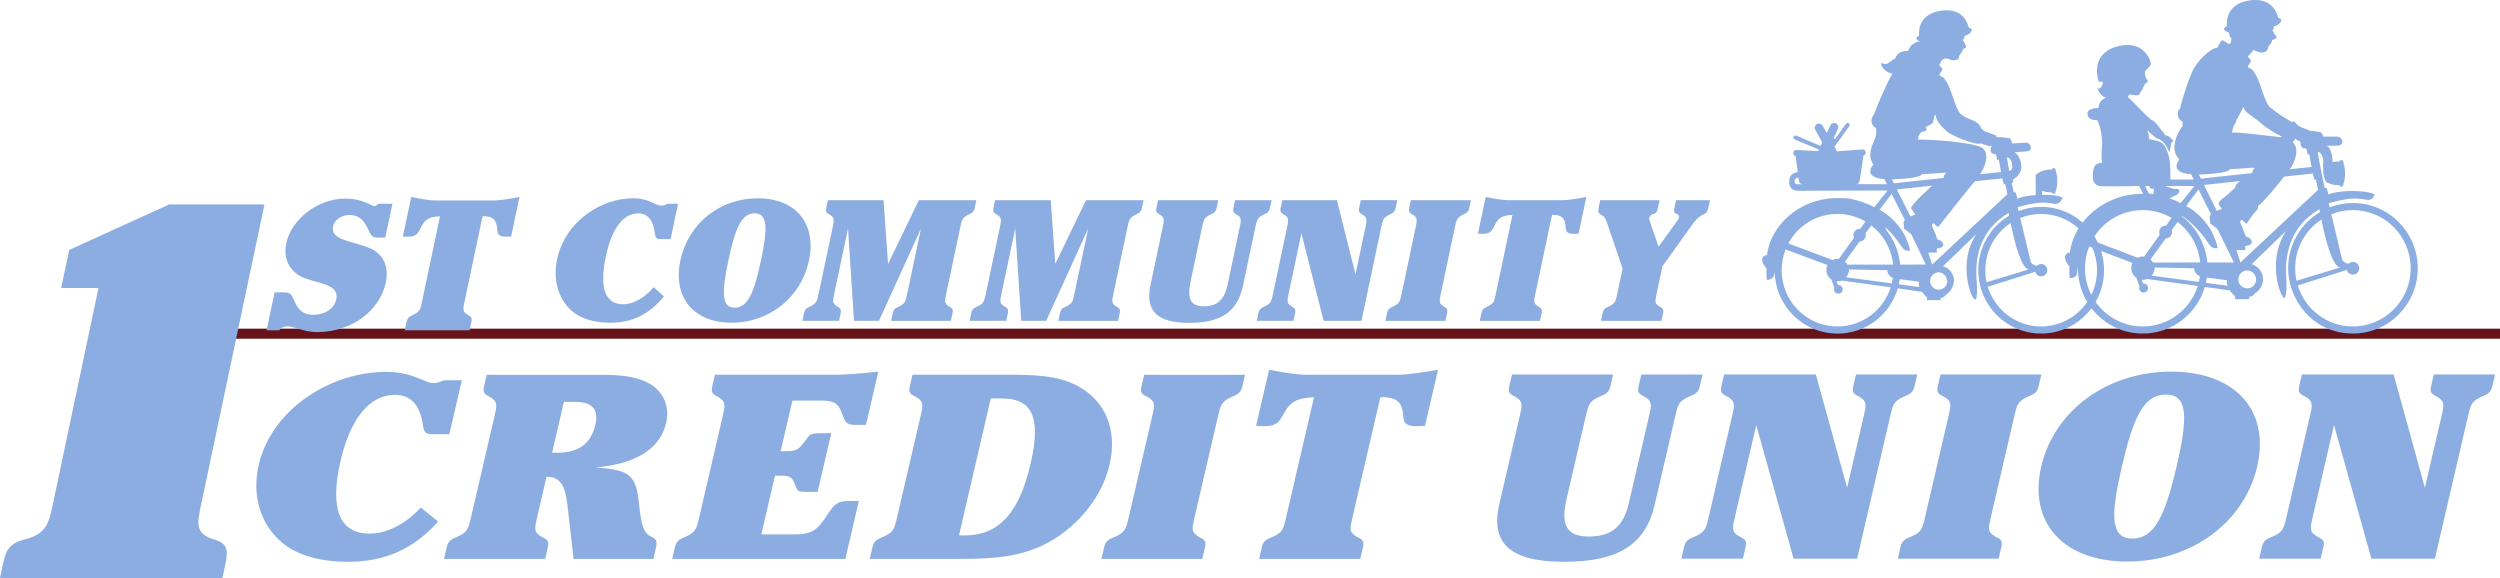
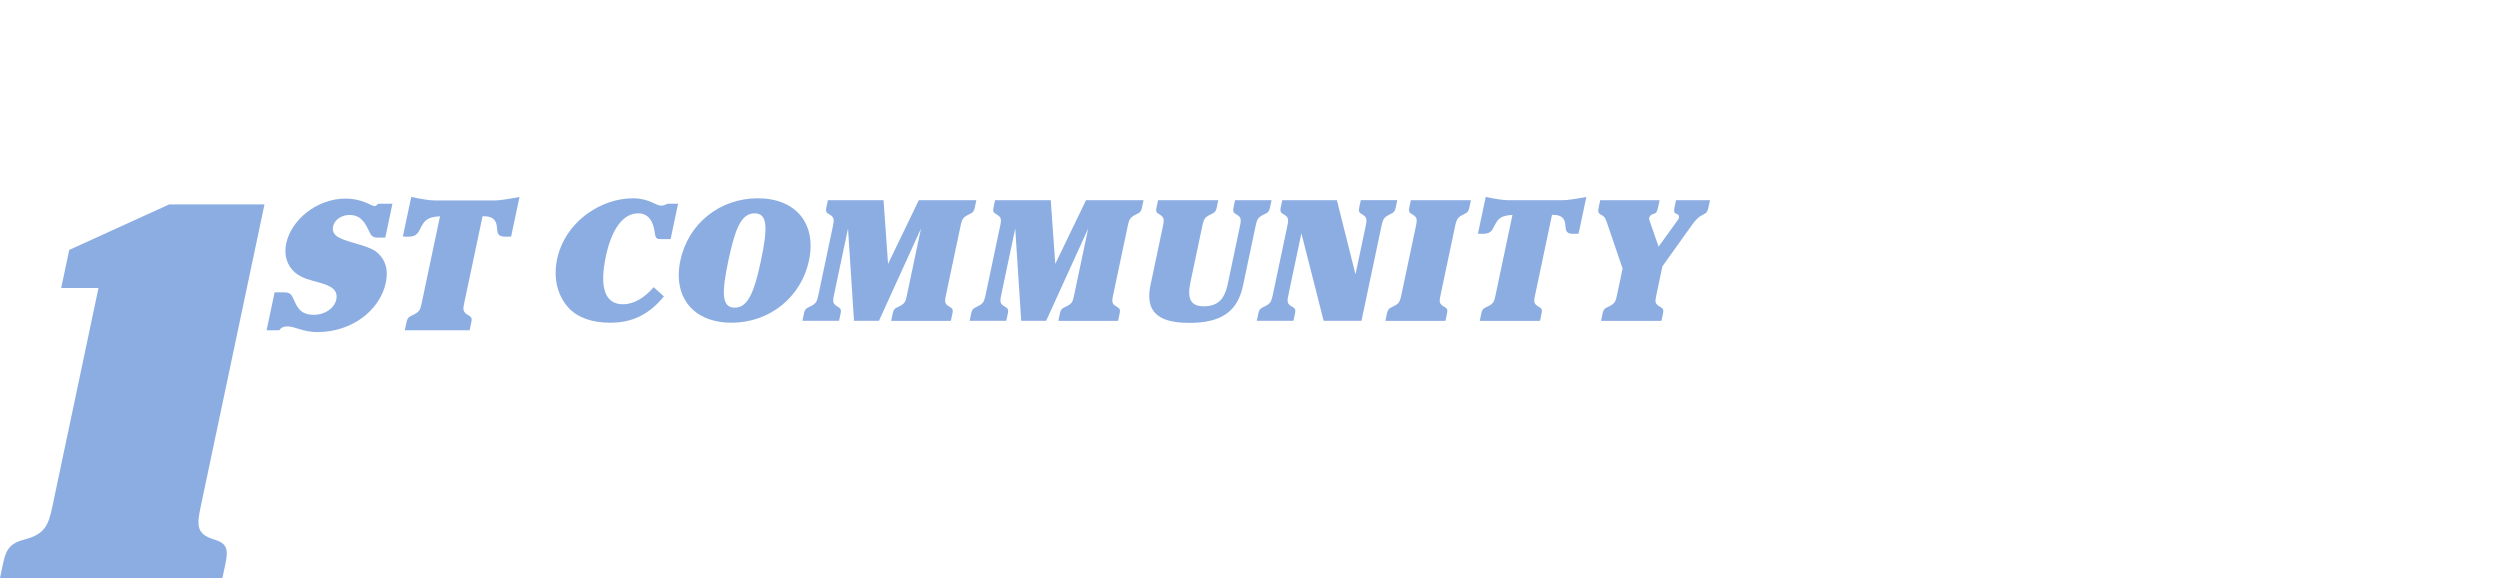
<svg xmlns="http://www.w3.org/2000/svg" id="Layer_2" viewBox="0 0 1893.83 437.85">
  <defs>
    <style>
      .cls-1 {
        fill: #8CADE1;
      }

      .cls-2 {
        fill: #661319;
      }
    </style>
  </defs>
  <g id="Layer_1-2" data-name="Layer_1">
    <g>
-       <path class="cls-2" d="M177.65,256.59h1716.18v-7.62H177.65v7.62Z" />
      <g>
-         <path class="cls-1" d="M1455.88,221.05c2.46,3,3.19,3.72,3.91,4.09v2.23h10.33v-1.67c1.47-.19,4.09-1.43,3.91-2.54,3.58-1.91,6.08-6.46,6.22-10.78-.21-5.09-3.65-9.35-8.31-10.73l25.13-24.29c-12.37,18.96-6.09,41.27-3.14,46.85,1.43,2.69,2.34,3.22,2.94,2.33.72-1.08,1.04-7.06.64-11.85-.86-10.49-2.71-37.67,24.11-53.31l.38,1.99c-14,8.36-23.39,23.73-23.39,41.32,0,3.32.33,6.57.97,9.7.31,1.52,1.08,4.38,1.59,5.87,6.42,18.86,24.18,32.43,45.08,32.43,15.58,0,29.42-7.53,38.11-19.18,8.98,11.67,23.03,19.18,38.82,19.18,22.24,0,41.02-14.9,47.06-35.33l18.76,2.58-1.33-3.45-16.62-2.21c.3-1.32.54-2.66.74-4.02,5.63.8,13.78,1.74,15.13,2.01,0,1.92-.38,3.07.76,4.22l1.33,3.45c2.66,3.26,3.42,4.03,4.19,4.41v2.3h10.67v-1.73c1.52-.19,4.23-1.46,4.04-2.62,3.8-2.02,6.42-5.99,6.42-10.62h-5.25c0,3.75-3.01,6.78-6.73,6.78s-6.73-3.03-6.73-6.78,3.02-6.78,6.73-6.78,6.73,3.04,6.73,6.78h5.25c0-5.48-3.62-10.1-8.59-11.58l25.94-25.06c-12.76,19.57-6.29,42.59-3.24,48.34.5.95.94,1.64,1.33,2.1,1.68,1.98,2.79-5.31,2.18-14.39-.82-12.15-.71-37.53,25.07-52.55.12.63.25,1.35.41,2.15-14.41,8.61-24.08,24.44-24.08,42.55,0,23.73,18.61,49.44,49.09,49.44,27.1,0,49.08-22.13,49.08-49.44s-21.98-49.44-49.08-49.44c-6.21,0-12.15,1.16-17.62,3.28l-.75-3.15c14.09-3.83,19.81-4.22,28-2.68,4.87.91,5.91-1.92,6.85-4.03-8.95-4.03-30.28-2.69-35.04.19l-1.34-4.99c-.95,0-1.48,0-1.48,0-.39-1.61-1.08-4.95-1.45-6.52l-2.02-10.16c-.39-1.61-1.53-8.98-1.9-10.55,2.56-.52,4.61,4.52,4.28,7.82-.65,6.53.64,14.14,2.71,15.2,2.66,1.35,6.31,2.3,9.19,1.92.19.96,3.05,2.11,3.24,0,.19-2.11,1.33-2.69,1.33-8.83,0-5.76-1.14-6.71-1.33-8.82-.19-2.11-3.05-.97-3.24,0-1.51-.2-3.24-.04-4.91.36-.04-4.78-1.18-10.92-4.42-12.46l7.62-.02c2.31,0,4.19-.73,4.19-3.05s-1.89-3.84-4.19-3.84h-10.28c.01-1.13-1.34-3.13-2.22-3.47-.61-.23-1.39.05-2.05-.15-1.95-.56-3.62-.66-5.42-.65-.44,0-1.6-.86-4.29-1.76-2.66-.9-5.42-2.02-7.48-5.01-.7-1.03-2.02.31-2.84-.22-7.41-4.82-9.42-5.43-16.66-11.57-5.34-7.83-6.67-21.1-12.72-27.78-1.03-1.14-3.24-1.05-3.28-2.73l1.78-2.99c.33-.56.5-1.33.34-1.56-.58-.83-1.11-1.38-1.73-1.99-.36-.36-.42-1.04-.1-1.32,1.5-1.3,2.86-2.77,3.85-4.57,2.13,1.13,4.4,2.32,6.85,2.12,1.26-.1,2.4-.66,3.39-1.46.28-.24.66-1.17.76-1.86.24-1.83,2.06-3.01,2.9-4.66.22-.45-.12-1.06.24-1.38,1.03-.89,2.9-.69,3.32-1.93.42-1.22-1.28-1.99-1.78-3.13-.24-.54-.46-1.14-.71-1.67-.06-.13-.22-.24-.4-.34-.25-.13-.23-.53.02-.78.37-.39.67-.83.81-1.26.1-.29-.05-1.35-.11-1.35,3.81-.38,8.76-5.37,3.43-6.52-1.9-7.67-7.62-14.19-19.05-13.43-11.43.77-20.57,6.53-19.81,19.95-1.53.38-4.57,2.68,1.53,4.61.28.09,0,3.07,1.9,4.43.21,1.22-.47,3.7-1.33,4.2-2.22.24-4.81-3.63-5.91-2.49-1.72,1.34-2.86,4.41-3.24,5.37-5.33.19-15.43,9.98-19.05,17.85-4.25,9.24-9.33,27.05-9.33,28.4-1.53.19-3.81,6.9,1.9,9.78v3.64c-2.58,1.86-10.67,17.15-2.95,24.24.33.31.28,1.19-.13,1.73-2.12,2.78-4.01,9.28,9.26,10.18l.3.02,1.9,4.04h-17.62c-.08-8.64.48-17.71-4.43-25.55-2.53-4.04-7.58-3.9-11.75-5.14-.38-3.3-.08-3.77-1.43-6.82.73.74,4.6,4.81,8.28,6.76.88.47,1.17.04,1.36.33.13.21.23.4.49.55,4.14,2.4,5.82,7.47,6.41,8.78.55,1.24,1.05-3.06,1.5-4.99.13-.53.3-1.24.23-1.92.89.07,1.64-.87,1.32-1.67-.2-.52-.95-.55-1.07-.82-1.01-2.22-2.85-2.48-4.62-3.09-.61-.21-1.03-.6-.88-.78.1-.13.07-.4-.05-.53-2.75-2.71-6.6-9.64-10.01-10.38-5.81-5.08-13.05-13.14-17.42-17.17-.21-.19.5-1.8,1.09-1.88,2.42-.31,5.64,1.64,7.71-.39.33-.33.27-1.07.54-1.39,1.51-1.78,2.13-4.01,3.2-5.88.6-1.04,3.25-2.07,2.18-3.18-2.19-2.28-2.28-6.71-1.39-7.42.95-.77,3.04-3.07,4-4.61-.76-6.14-6.85-16.12-20.57-14.58-13.71,1.53-24,10.36-19.04,27.63h3.04c.38,3.07-2.28,6.52-4.19,4.98,1.9,4.22,4.38,6.72,6.66,7.1-3.81,1.54-5.91,5.18-5.52,7.87-4.2,0-9.14,1.15-8.38,4.99.76,3.83,4.19,4.22,7.24,4.22,3.05,5.37,3.81,14.2,3.81,18.04,0,2.01-1.16,8.46,0,14.2-6.77.1-7.05,5.57-7.05,10.74s2.86,6.91,6.48,7.1c3.62.19,25.9,0,28.57-.19l3.04,5.95c-19.15-.25-35.84,8.78-45.84,21.75-8.38-7.4-19.37-11.89-31.39-11.89-6.02,0-11.79,1.13-17.09,3.18l-.71-2.96c13.66-3.72,19.2-4.09,27.13-2.61,4.72.89,6-2.61,6.92-4.65-3.7-1.67-9.65-2.24-15.6-2.15v-3.01c2.27.86,4.9,1.36,7.09,1.07.18.93,2.95,2.04,3.14,0,.18-2.05,1.29-2.6,1.29-8.55,0-5.58-1.11-6.51-1.29-8.55-.19-2.05-3-.88-3.18.05-4.25-.56-10.27,1.91-11.93,4.14l.09,8.82v6.24c-6.21.47-11.73,1.6-13.84,2.87l-1.29-4.83c-.93,0-1.44-.01-1.44-.01-.37-1.56-1.34-5.72-1.7-7.24l1.3-.37-.37-2.14c4.06-1.86,6.39-6.37,6.5-9.22-.04-4.64-2.16-9.93-5.3-11.42l8.4-.66c2.23,0,4.06-.71,4.06-2.96s-1.83-3.72-4.06-3.72l-10.16.65c.02-1.1-1.1-3.7-1.96-4.01-.6-.23-1.35.05-1.99-.14-2.84-.82-5.05-.62-8.04-.59v-1.3l-9.23-3.35c-.69-.99-1.77-1.3-2.14-2.17-3.03-7.12-9.12-5.27-16.13-11.21-5.18-7.59-6.46-20.45-12.33-26.92-.99-1.1-3.14-1.02-3.17-2.64l2.35-3.95c-.91-1.42-1.66-2.05-2.72-3.11,1.71-1.4.55-3.54,4.38-4.97,3.92-.14,3.85,1.53,6.23,1.34,1.58-.13,3.37-.29,4.47-1.44-.52-2.42,1.8-3.69,2.76-5.59.22-.44-.11-1.03.24-1.33.99-.86,1.99-.48,2.4-1.68.41-1.19-2.05-4.34-2.53-5.44.61-.45,1.14-1.1,1.34-1.71.1-.28-.05-1.31-.1-1.3,3.68-.37,8.48-5.21,3.32-6.32-1.84-7.44-7.38-13.75-18.46-13.02-11.07.75-19.93,6.32-19.19,19.34-1.48.37-4.43,2.6,1.48,4.45-3.26-1.02-8.65,2.57-9.88,7.16-4.06-.89-8.92,1.73-9.78,5.96-.55-.4-1.07-.05-1.43.24-2.74,2.18-5.43,5.08-8.91,2.54-1.04,1.59,2.31,7.34,8.4,8.27-4.41,7.08-12.14,25.5-13.87,30.55-.12.39-.53.71-1.35,2.22-1.07,1.96-1.43,6.35,2.86,8.51v3.54c.37,5.57-8.68,14.69-2.04,24.17-2.02,1.48-7.01,9.95,8.31,10.87l1.84,3.91-23.26-.09c2.03-.19,2.22-.93,2.59-2.42.08-.33.26-1.43.49-2.95.73-5.09,2.46-16.47,2.46-16.47,2.58,0,1.84-4.47-.18-4.47l-19.94,1.49-1.89-3.5,11.24-15.58c.5-.69.35-1.65-.33-2.14-.68-.5-1.63-.34-2.13.34l-8.25,11.43c-.3.43-1.29-.26-1.07-.74l3.18-6.8c.75-1.57.09-3.45-1.48-4.21-1.56-.75-3.43-.08-4.18,1.49l-2.72,5.74-3.29-5.51c-.86-1.51-2.77-2.03-4.28-1.17-1.49.87-2.01,2.79-1.16,4.3l5.15,9.4-1.23,2.8-18.34-7.77c-.78-.33-1.67.04-2,.82-.32.79.04,1.68.82,2.01l18.29,7.75-.48,1.1-17.03-.79c-2.03,0-2.77,4.46-.18,4.46,0,0,.93,6.79,1.72,12.26-3.38.38-6.52,2.24-6.52,7.26s2.77,6.69,6.28,6.88l68.29-.18-10.16,12.64c-4.24-2.57-12.6-5.35-18.6-6.51-1.67-.32-7.59-.48-11.66-.34-26.95.95-48.27,20.81-50.95,43.1-2.59,0-6.46,2.97-.37,10.22-.18,2.79,0,6.51.19,8.55,2.22,0,4.25-.56,5.35-2.97.08-.72.17-1.49.26-2.32.08-.67.38.87.61,3.07,2.49,24.14,22.75,42.97,47.39,42.97,21.59,0,39.83-14.47,45.68-34.31l18.25,2.68ZM1458.88,96.01c.33.04,2.61-.95,4.96-2.58.56-.39,1.18-4.6,1.85-6.38.22-.58.52-.36.61.4.46,3.65,3.25,7.37,8.42,12.01,4.07,3.65,22.71,10.97,25.47,9.11l6.83,2.23,2.53-.68c-2.08.77-3.25,6.99,2.44,6.63l1.11,4.46,1.1-.18s1.45,8.46,1.67,9.29l6.09-.93c-.37-1.56-1.3-8.52-1.67-10.04,3.7-.74,6.09,10.23,1.67,10.04l-6.09.93-16.06,1.67c3.14-3.53,7.93-15.06,2.21-19.7-5.72-4.65-42.53-6.91-49.1-6.51.07-.75.14-1.5.34-2.22.52-1.97,2.27-3.89,3.47-3.93,2.76-.1,2.9-1.01,2.12-3.63ZM1640.53,180.69c2.67,0,4.83-2.19,4.83-4.88,0-.52-.08-1.01-.22-1.48l4.49-6.2c9.43,7.22,15.85,18.2,17.09,30.71l-35.73.03c-.48-.83-1.2-1.72-1.91-2.35l11.46-15.83ZM1640.9,170.94c-.13-.01-.26-.02-.39-.02-2.68,0-4.85,2.19-4.85,4.89,0,.7.15,1.36.41,1.96l-11.75,16.62c-.31-.04-.73-.07-1.04-.07-1.42,0-2.77.34-3.95.95l-30.23-11.59c-.76-1.57-1.61-3.1-2.53-4.57,7.82-12.01,21.3-19.94,36.62-19.94,7.97,0,15.44,2.14,21.88,5.9l-4.15,5.87ZM1730.32,133.79l21.71-2.31,1.14,4.61,1.15-.19s1.5,7.01,1.72,7.87l-58.86,55.07-3.05-9.41h6.67v-3.06c3.81-.39,5.71-2.31,4.96-2.69.19-2.49-1.91-3.84-4.58-4.61-1.33-4.6-4-9.59-4.18-10.93-.19-1.35,1.52-1.53,1.52-1.53,1.9,1.92,2.66,2.68,3.43,2.88.76-1.15,5.14-7.87,6.66-9.21,1.52-1.34,2.09-1.92,1.9-4.22,4-2.49,16.76-18.42,19.81-22.25ZM1751.09,126.5l-16.57,1.72c3.24-3.64,8.19-15.54,2.28-20.34l2.1-2.88c1.02,1.02,1.69,1.7,2.78,1.7.58,0,1.16,1.13,1.12,2.2-.07,1.87,1,3.79,4.29,3.58l1.14,4.61,1.14-.19s1.5,8.73,1.72,9.59ZM1706.13,131.1l-38.86,4.22-1.53-3.07c6.86-.38,22.1-.96,23.62-4.22,2.82.15,11.73-.63,16.45-.99,1.22-.09,2.15.15,1.86.44-.9.92-1.55,2.6-1.55,3.61ZM1669.56,140.12l27.62-2.98c-2.86,1.73-4,3.55-4,5.09,0,0-6.86,6.33-7.81,6.91,0,0-5.33,3.26-4.57,5.75.76,1.15,1.91,2.69,2.29,3.45-1.33.2-3.81,1.34-3.81,1.34l-9.72-19.57ZM1694.14,90.68c1.14-.84,4.87-9.66,5.71-9.66-.06,4.17,6.88,6.9,12.79,12.21,4.78,4.29,11.87,8.27,15.43,9.99.94.46.15.73-1.49.57-9.5-.91-29.76-3.75-35.69-3.39.05-.58.11-1.15.22-1.71.35-1.83,1.45-4.48,2.17-5.29.62-.72.94-1.66.86-2.72ZM1625,140.88h3.04s.38,1.25,1.12,1.81c.31.39,1.19.51,2.12-.09.43,1.31.29,2.89.12,4.41-1.41-.23-2.57-.37-3.55-.37l-2.86-5.76ZM1640.03,140.94l22.3-.05-10.47,13.04c-2.09-1.26-5.09-2.58-8.38-3.73,1.82-.86,3.63-1.83,5.33-2.6,1.2-.54,3-2.69,1.65-3.95-1.16-1.09-3.22-.07-4.77-.81-1.92-.9-3.79-1.14-5.65-1.91ZM1656.04,156.04l9.43-12.47,9.43,18.8c-1.33,1.34-1.14,2.88-.76,3.84v2.88l5.71,4.41,12.39,25.33-20.17.02c-1.25-14.3-8.54-26.86-19.29-35.05l.18-.24c11.96,8.1,18.76,19,20.04,20.89,2.1,3.07,3.81,4.03,6.86,3.45-.19-3.45-2.09-6.89-3.24-9.97-1.72-4.61-9.33-16.12-20.57-21.87ZM1574.13,201.17c-.03.69-.04,1.37-.04,2.06,0,9.35,2.58,18.09,7.06,25.55-7.63,11.18-20.42,18.52-34.9,18.52-19.02,0-35.11-12.64-40.44-30.04l35.95-11.38c.53,2,2.34,3.47,4.48,3.47,2.56,0,4.64-2.09,4.64-4.67s-2.08-4.67-4.64-4.67c-1.28,0-2.44.52-3.28,1.37-.77-.13-1.23-.32-1.97-.69-.6-.31-2.22-.65-2.77-2.88-.15-.6-5.08-21.22-7.81-32.66,4.89-1.99,10.24-3.09,15.83-3.09,10.89,0,20.82,4.15,28.32,10.96-3.48,5.66-5.75,11.9-6.52,18.32-2.67,0-6.67,3.07-.38,10.55-.19,2.88,0,6.72.19,8.83,2.28,0,4.38-.58,5.53-3.07.21-1.85.44-4.09.75-6.48ZM1584.27,223.4c-3.09-6.05-4.84-12.9-4.84-20.17,0-5.85,1.13-11.43,3.19-16.54l2.41.92c2.27,5.23,3.53,11,3.53,17.07,0,6.72-1.54,13.07-4.29,18.72ZM1666.52,209.32c-.2,1.44-.46,2.85-.79,4.24l-35.78-4.76c1.14-1.15,2.86-4.99,2.09-6.14l30.29.57c-.74,1.49,1.6,5.19,4.19,6.08ZM1664.88,216.61c-5.62,17.8-22.17,30.7-41.7,30.7-14.73,0-27.76-7.34-35.69-18.57,4.07-7.08,6.4-15.29,6.4-24.05,0-5.07-.77-9.95-2.23-14.54l23.81,9.06c-.82,1.34-.94,2.24-.94,3.94,0,3.04,1.53,5.73,3.86,7.31l2.38,6.48c-.15.39-.28.82-.28,1.27,0,1.88,1.51,3.39,3.37,3.39s3.37-1.51,3.37-3.39-1.51-3.39-3.37-3.39c-.1,0-.23.02-.33.02l-1.1-2.91c.28.03.57.04.86.04,1.15,0,2.25-.22,3.25-.63l38.34,5.28ZM1472.33,134.79l-37.65,4.09-1.47-2.97c6.65-.37,21.41-.93,22.89-4.09,3.51.18,16.79-1.12,18.64-1.12-1.29.38-2.4,2.79-2.4,4.1ZM1436.9,143.52l26.76-2.88s-16.61,14.78-15.87,17.19c.74,1.12,2.77,4.09,3.14,4.83-1.29.19-3.69,1.3-3.69,1.3l-10.34-20.45ZM1496.05,137.29l20.77-2.13,1.1,4.46,1.11-.18s1.46,6.78,1.67,7.62l-57.03,53.35-2.95-9.11h6.46v-2.97c3.69-.38,5.54-2.23,4.8-2.61.19-2.42-1.84-3.72-4.43-4.46-1.29-4.46-3.87-9.3-4.06-10.6-.18-1.3,1.48-1.49,1.48-1.49,1.84,1.86,2.58,2.61,3.32,2.79.74-1.11,26.3-33.36,27.78-34.67ZM1408.81,182.84c2.56-.04,4.63-2.14,4.63-4.73,0-.48-.07-.93-.2-1.37l4.34-5.96c9.08,6.98,15.27,17.57,16.46,29.64l-34.54.04c-.46-.81-1.16-1.67-1.85-2.28l11.15-15.35ZM1409.19,173.4c-.14-.02-.29-.03-.44-.03-2.59,0-4.7,2.12-4.7,4.74,0,.7.15,1.35.42,1.94l-11.41,16.06c-.3-.03-.7-.07-1.01-.07-1.38,0-2.68.33-3.84.92l-33.5-12.53c7.15-13.32,21.14-22.37,37.24-22.37,7.72,0,14.97,2.09,21.21,5.74l-3.97,5.59ZM1362.15,134.41l.74,2.61c.37,1.49.56,2.23,2.58,2.42-1.75.37-5.9.56-6.09-1.49-.19-2.07,1.29-3.35,2.77-3.53ZM1458.86,200.41l-19.45.02c-.77-8.79-3.89-16.92-8.74-23.71-2.52-3.54-3.25-5.36-1.61-3.79,6.49,6.2,10.25,12.2,11.17,13.54,2.02,2.97,3.69,3.9,6.64,3.34-.19-3.34-2.02-6.67-3.14-9.67-1.65-4.47-9.04-15.61-19.93-21.19l9.14-12.08,10.06,19.7c-1.29,1.3-1.11,2.79-.74,3.72v2.79l4.88,3.77.66.51,11.07,23.05ZM1352.61,188.97l31.88,11.81c-.79,1.3-.92,2.18-.92,3.82,0,2.94,1.48,5.55,3.74,7.09l2.3,6.27c-.15.38-.27.8-.27,1.24,0,1.81,1.46,3.28,3.27,3.28s3.26-1.47,3.26-3.28-1.46-3.29-3.26-3.29c-.1,0-.23,0-.32.02l-1.07-2.82c.27.03.56.04.84.04,1.11,0,2.17-.22,3.15-.61l37.08,5.1c-5.44,17.21-21.44,29.67-40.32,29.67-23.37,0-42.31-19.08-42.31-42.62,0-5.55,1.05-10.85,2.97-15.71ZM1433.09,214.67l-34.59-4.6c1.11-1.12,2.77-4.83,2.03-5.95l29.35.56c-.72,1.44,1.49,4.95,3.98,5.87-.2,1.4-.45,2.77-.77,4.12ZM1523.11,169c2.68,13.06,7.68,33.93,13.63,35.13l-31.84,9.68c-.64-2.94-.97-5.99-.97-9.13,0-14.93,7.63-28.07,19.18-35.69ZM1739.67,212.68c-.66-3.04-1.01-6.21-1.01-9.44,0-15.46,7.9-29.06,19.85-36.92,2.75,13.48,7.93,35.1,14.1,36.35l-32.94,10.02ZM1766.05,162.35c5.05-2.05,10.57-3.18,16.36-3.18,24.16,0,43.75,19.72,43.75,44.06s-19.59,44.07-43.75,44.07c-19.66,0-36.3-13.07-41.81-31.06l37.18-11.77c.55,2.07,2.41,3.58,4.63,3.58,2.64,0,4.78-2.16,4.78-4.82s-2.14-4.82-4.78-4.82c-1.33,0-2.52.55-3.39,1.42-.8-.14-1.27-.33-2.04-.72-.62-.31-2.28-.67-2.85-2.98-.15-.61-5.26-21.98-8.08-33.78ZM1475.15,213.26c-.2,3.45-3.04,6.18-6.51,6.18s-6.52-2.94-6.52-6.57,2.92-6.57,6.52-6.57,6.34,3.5,6.51,6.97ZM1454.1,217.47l-15.7-2.09c.29-1.28.53-2.57.72-3.89,5.45.77,13.28,1.67,14.57,1.93,0,1.73-.45,3,.4,4.04Z" />
        <path class="cls-1" d="M200.35,154.86h-72.18l-75.73,34.47-6.09,28.86h28.25l-34.93,165.54c-2.97,14.03-5.6,20.85-20.77,24.85-10.94,2.8-14.26,7.21-16.53,18.03l-2.37,11.23h168.49l2.37-11.23c2.28-10.82.82-15.23-8.93-18.03-13.48-4.01-12.75-11.23-9.88-24.85l48.3-228.88ZM208.02,221.49l-6.05,28.69h9.68c1.27-2.09,3.25-2.93,6.15-2.93,5.53,0,11.95,4.32,22.6,4.32,26.27,0,47.47-16.57,51.88-37.47,2.11-10.03-.36-17.97-7.48-23.55-3.09-2.37-8.91-4.32-17.26-6.69-10.56-3.06-16.69-5.42-15.19-12.53.97-4.6,6.22-8.49,12.3-8.49,8.71,0,11.93,5.71,15.44,13.37,1.15,2.37,2.52,3.76,5.7,3.76h6.09l5.41-25.63h-10.65c-1.2,1.11-2.04,1.81-2.87,1.81-2.49,0-8.89-5.71-22.03-5.71-21.72,0-41.16,16.16-44.92,33.99-1.89,8.92.62,16.72,6.69,22.01,4.93,4.18,11.25,5.71,18.05,7.52,9.68,2.65,14.67,5.85,13.18,12.95-1.36,6.41-8.25,11.56-17.1,11.56-11.75,0-13.12-7.94-16.17-13.79-1.08-2.09-3.06-3.21-5.69-3.21h-7.75ZM352.2,227.06l13.35-63.23h1.1c6.09,0,9.05,2.37,9.73,7.66.55,4.6-.12,7.8,6.66,7.8,1.24,0,2.63,0,4.17-.14l6.32-29.94c-9.37,1.81-15.77,2.64-18.95,2.64h-45.23c-3.18,0-9.23-.83-17.84-2.64l-6.32,29.94c1.49.14,2.88.14,4.12.14,7.6,0,7.66-4.18,10.82-9.33,2.74-4.45,6.47-5.71,13.19-6.12l-13.34,63.23-.5,2.37c-1,4.73-1.46,6.27-5.08,8.36-3.31,1.95-5.46,1.67-6.41,6.13l-1.33,6.27h49.1l1.32-6.27c.94-4.45-1.33-4.17-3.83-6.13-2.71-2.23-2.55-3.62-1.47-8.78l.26-1.25.15-.7Z" />
        <path class="cls-1" d="M515.4,197.34c-5.88,27.83,9.98,47.12,38.77,47.12s52.78-19.29,58.66-47.12c5.9-27.97-9.98-47.13-38.77-47.13s-52.76,19.16-58.66,47.13ZM556.58,233.07c-10.03,0-9.94-11.39-4.8-35.73,5.16-24.47,9.85-35.73,19.88-35.73s9.94,11.39,4.8,35.73c-5.14,24.34-9.98,35.73-19.88,35.73ZM642.4,173.13l4.53,69.91h18.9l31.85-69.91-10.22,48.42-.47,2.2c-.93,4.4-1.35,5.82-4.73,7.77-3.08,1.81-5.08,1.55-5.95,5.7l-1.23,5.83h45.24l1.23-5.83c.79-3.75-.75-3.75-3.55-5.7-2.57-1.81-2.29-3.75-1.37-8.16l.25-1.16.14-.65,10.22-48.42.3-1.42c.9-4.27,1.44-6.21,3.98-7.9,3.58-2.33,5.94-1.94,6.86-6.34l1.23-5.82h-43.57l-23.3,48.29-3.43-48.29h-42.16l-1.23,5.82c-.96,4.53,1.85,4.01,4.31,6.34,1.81,1.82,1.55,3.63.65,7.9l-.3,1.42-10.22,48.42-.3,1.42c-.9,4.27-1.44,6.22-3.98,7.9-3.58,2.33-6.07,1.94-7,6.34l-1.23,5.83h27.76l1.23-5.83c.93-4.4-1.73-4.01-4.31-6.34-1.83-1.69-1.55-3.63-.65-7.9l.3-1.42,10.22-48.42ZM769.07,173.13l4.53,69.91h18.89l31.85-69.91-10.22,48.42-.46,2.2c-.93,4.4-1.36,5.82-4.73,7.77-3.08,1.81-5.09,1.55-5.96,5.7l-1.23,5.83h45.24l1.23-5.83c.79-3.75-.75-3.75-3.55-5.7-2.58-1.81-2.29-3.75-1.37-8.16l.24-1.16.14-.65,10.22-48.42.3-1.42c.9-4.27,1.44-6.21,3.98-7.9,3.58-2.33,5.94-1.94,6.87-6.34l1.23-5.82h-43.57l-23.3,48.29-3.43-48.29h-42.16l-1.23,5.82c-.96,4.53,1.86,4.01,4.32,6.34,1.8,1.82,1.55,3.63.64,7.9l-.3,1.42-10.22,48.42-.3,1.42c-.9,4.27-1.44,6.22-3.98,7.9-3.58,2.33-6.07,1.94-6.99,6.34l-1.23,5.83h27.77l1.23-5.83c.93-4.4-1.73-4.01-4.32-6.34-1.83-1.69-1.55-3.63-.65-7.9l.3-1.42,10.22-48.42ZM877.26,151.64l-1.23,5.82c-.96,4.53,1.72,4.01,4.19,6.34,1.8,1.82,1.55,3.63.65,7.9l-.3,1.42-9.04,42.85c-4.1,19.42,4.89,28.62,29.18,28.62s36.71-8.29,40.94-28.36l9.1-43.11.3-1.42c.9-4.27,1.44-6.21,3.98-7.9,3.58-2.33,6.07-1.94,6.99-6.34l1.23-5.82h-27.64l-1.23,5.82c-.96,4.53,1.72,4.01,4.19,6.34,1.81,1.82,1.55,3.63.65,7.9l-.3,1.42-8.99,42.59c-2.35,11.13-7.69,16.32-17.97,16.32s-12.75-5.96-10.08-18.65l8.5-40.26.3-1.42c.9-4.27,1.44-6.21,3.98-7.9,3.58-2.33,6.06-1.94,7-6.34l1.23-5.82h-45.64ZM1012.76,151.64h-41.39l-1.23,5.82c-.96,4.53,1.85,4.01,4.31,6.34,1.8,1.82,1.55,3.63.64,7.9l-.3,1.42-10.22,48.42-.3,1.42c-.91,4.27-1.44,6.22-3.98,7.9-3.57,2.33-6.07,1.94-7,6.34l-1.23,5.83h27.76l1.23-5.83c.79-3.75-.75-3.75-3.55-5.7-2.8-1.94-2.36-4.01-1.24-9.32l.13-.65,9.45-44.8,16.86,66.29h28.66l14.75-69.91.3-1.42c.91-4.27,1.44-6.21,3.98-7.9,3.57-2.33,5.93-1.94,6.86-6.34l1.23-5.82h-27.64l-1.23,5.82c-.96,4.53,1.72,4.01,4.19,6.34,1.81,1.82,1.55,3.63.65,7.9l-.3,1.42-7.32,34.7-14.1-56.19ZM1091.68,221.55l10.22-48.42.3-1.42c.91-4.27,1.41-6.08,3.98-7.9,3.58-2.33,5.94-1.94,6.86-6.34l1.23-5.82h-45.5l-1.23,5.82c-.95,4.53,1.85,4.01,4.31,6.34,1.81,1.82,1.55,3.63.65,7.9l-.3,1.42-10.22,48.42-.3,1.42c-.9,4.27-1.44,6.22-3.98,7.9-3.58,2.33-6.07,1.94-6.99,6.34l-1.23,5.83h45.5l1.23-5.83c.87-4.14-1.24-3.88-3.55-5.7-2.52-2.07-2.37-3.36-1.36-8.16l.25-1.16.13-.65ZM508,181.16l5.65-26.8h-8.1c-1.73.91-3.13,1.43-4.8,1.43-3.86,0-9.11-5.57-21.19-5.57s-24.14,4.14-34.44,11.53c-11.96,8.54-20.24,20.97-23.1,34.57-3.04,14.38.27,27.96,8.99,37.16,6.73,7.12,17.47,11,31.22,11,16.71,0,29.46-6.21,40.72-19.94l-7.78-6.99c-7.17,8.41-15.45,12.95-23.17,12.95-13.5,0-18.13-12.17-13.05-36.26,4.54-21.49,13.44-32.62,24.5-32.62,7.2,0,11.5,5.18,12.69,15.4.49,3.76,1.57,4.14,5.04,4.14h6.81ZM1163.3,221.55l12.4-58.78h1.03c5.66,0,8.4,2.2,9.04,7.12.51,4.27-.12,7.25,6.18,7.25,1.16,0,2.44,0,3.88-.13l5.88-27.83c-8.71,1.68-14.66,2.46-17.62,2.46h-42.03c-2.96,0-8.58-.78-16.58-2.46l-5.88,27.83c1.39.13,2.67.13,3.83.13,7.07,0,7.12-3.88,10.06-8.67,2.55-4.15,6-5.31,12.26-5.7l-12.4,58.78-.46,2.2c-.93,4.4-1.36,5.82-4.73,7.77-3.08,1.81-5.09,1.55-5.96,5.7l-1.23,5.83h45.63l1.23-5.83c.88-4.14-1.24-3.88-3.55-5.7-2.52-2.07-2.37-3.36-1.36-8.16l.25-1.16.13-.65ZM1256.06,157.08l1.15-5.44h-44.99l-1.15,5.44c-.66,3.11-.45,4.53,2.01,5.7,2.91,1.43,3.55,3.88,4.74,7.38l11.35,33.27-3.83,18.13-.27,1.29c-1.09,5.18-1.52,6.6-5.05,8.68-3.08,1.81-5.09,1.55-5.96,5.7l-1.23,5.83h45.76l1.23-5.83c.87-4.14-1.37-3.88-3.69-5.7-2.52-2.07-2.37-3.36-1.36-8.16l.25-1.16.13-.65,4.18-19.81,22.6-31.59c4.56-6.34,7.1-6.86,9.75-8.41,1.48-.91,2.04-2.33,2.53-4.66l1.15-5.44h-25.71l-1.14,5.44c-.46,2.2-.38,3.62.26,4.27,1.09.91,3.71.64,3,4.01-.08.39-.79,1.29-1.89,2.85l-13.45,18.64-6.47-18.64c-.47-1.43-.79-2.33-.69-2.85.77-3.62,3.97-2.97,5.14-4.27.81-.78,1.23-2.2,1.62-4.01Z" />
-         <path class="cls-1" d="M336.34,423.4h76.61l2.06-8.89c1.33-5.73-1.26-5.73-5.97-8.69-4.7-2.96-3.97-6.13-2.09-14.23l.23-.98,6.83-29.45c10.79,0,14.1,7.12,15.81,21.15l4.7,41.1h60.43l1.92-8.3c1.11-4.74.7-6.72-3.42-8.5-4.72-1.97-6.81-6.92-8.12-15.22-2.08-12.45-1.28-23.31-7.88-30.23-5.06-5.14-13.51-5.92-26.18-7.11,30.81-2.57,48.83-14.23,53.38-33.79,2.98-12.85-2.47-24.7-14.47-30.63-10.46-5.14-22.62-5.73-37.3-5.73h-84.16l-2.07,8.89c-1.6,6.92,2.89,6.13,7.04,9.68,3.02,2.77,2.6,5.54,1.08,12.05l-.5,2.17-17.16,73.91-.5,2.17c-1.51,6.52-2.42,9.49-6.68,12.06-6.01,3.55-9.97,2.96-11.53,9.68l-2.07,8.89ZM427.18,304.44h8.63c12.73,0,17.87,5.73,15.26,17-3.44,14.82-12.55,21.54-29.38,21.54h-3.45l8.94-38.54ZM340.37,328.94l9.49-40.9h-13.6c-2.91,1.38-5.25,2.17-8.06,2.17-6.47,0-15.29-8.49-35.58-8.49s-40.53,6.32-57.81,17.59c-20.08,13.04-33.98,32.01-38.79,52.75-5.09,21.94.45,42.69,15.1,56.72,11.29,10.87,29.34,16.8,52.43,16.8,28.05,0,49.46-9.48,68.35-30.43l-13.06-10.67c-12.04,12.85-25.95,19.76-38.9,19.76-22.66,0-30.43-18.57-21.91-55.33,7.62-32.8,22.57-49.8,41.13-49.8,12.09,0,19.31,7.9,21.3,23.51.83,5.73,2.63,6.32,8.46,6.32h11.44ZM509.19,423.4h131.21l10.18-43.87h-7.98c-7.99,0-10.43,2.17-15.77,10.27-8.07,12.45-11.9,15.02-25.93,15.02h-24.17l10.32-44.47h4.75c8.85,0,8.52,2.37,11.73,9.88.96,2.37,3.77,2.37,7,2.37h8.85l10.32-44.46h-9.06c-4.1,0-6.87.79-8.1,2.37-6.41,8.1-6.93,11.26-16.43,11.26h-4.74l8.9-38.33h21.58c9.28,0,12.49,1.98,14.8,6.92,3.48,7.32,2.52,11.46,10.93,11.46h8.42l9.36-40.31c-17.94,1.97-28.6,2.37-31.84,2.37h-91.93l-2.06,8.89c-1.61,6.92,2.89,6.13,7.03,9.68,3.02,2.77,2.6,5.54,1.08,12.05l-.5,2.17-17.15,73.91-.5,2.17c-1.51,6.52-2.41,9.49-6.68,12.06-6,3.55-9.97,2.96-11.53,9.68l-2.07,8.89ZM658.88,423.4h66.9c27.4,0,48.88-1.38,69.75-13.24,22.41-12.84,39.53-34.58,45.04-58.3,6.1-26.28-3.34-48.81-24.95-59.88-15.21-7.9-33.51-8.1-54.44-8.1h-69.92l-2.07,8.89c-1.6,6.92,3.11,6.13,7.25,9.68,3.03,2.77,2.6,5.54,1.09,12.05l-.5,2.17-17.16,73.91-.5,2.17c-1.52,6.52-2.42,9.49-6.69,12.06-6,3.55-10.18,2.96-11.75,9.68l-2.06,8.89ZM750.54,301.87h8.63c23.3,0,29.53,15.02,21.5,49.6-8.53,36.75-23.79,54.15-49.9,54.15-1.3,0-2.81,0-4.27-.2l24.04-103.55ZM905.2,390.6l17.16-73.91.5-2.17c1.51-6.52,2.37-9.28,6.68-12.05,6.01-3.55,9.97-2.96,11.53-9.68l2.06-8.89h-76.39l-2.07,8.89c-1.6,6.92,3.11,6.13,7.25,9.68,3.03,2.77,2.6,5.54,1.09,12.05l-.5,2.17-17.15,73.91-.5,2.17c-1.52,6.52-2.42,9.49-6.68,12.06-6.01,3.55-10.18,2.96-11.74,9.68l-2.07,8.89h76.39l2.06-8.89c1.47-6.32-2.07-5.93-5.96-8.69-4.23-3.16-3.98-5.14-2.29-12.45l.41-1.78.23-.98ZM1145.39,283.69l-2.07,8.89c-1.6,6.92,2.89,6.13,7.04,9.69,3.02,2.76,2.6,5.53,1.08,12.05l-.5,2.18-15.18,65.41c-6.88,29.64,8.2,43.67,48.99,43.67s61.64-12.65,68.74-43.27l15.28-65.8.5-2.18c1.51-6.52,2.42-9.48,6.68-12.05,6.01-3.56,10.19-2.96,11.74-9.69l2.07-8.89h-46.4l-2.07,8.89c-1.6,6.92,2.89,6.13,7.03,9.69,3.02,2.76,2.6,5.53,1.08,12.05l-.5,2.18-15.09,65.01c-3.94,16.99-12.89,24.9-30.16,24.9s-21.41-9.09-16.92-28.45l14.27-61.46.51-2.18c1.51-6.52,2.41-9.48,6.68-12.05,6-3.56,10.18-2.96,11.74-9.69l2.06-8.89h-76.61ZM1375.53,283.69h-69.49l-2.06,8.89c-1.61,6.92,3.11,6.13,7.25,9.69,3.02,2.76,2.6,5.53,1.09,12.05l-.5,2.18-17.16,73.91-.5,2.17c-1.51,6.52-2.42,9.49-6.68,12.06-6,3.55-10.19,2.96-11.74,9.68l-2.06,8.89h46.61l2.07-8.89c1.32-5.74-1.26-5.74-5.97-8.7-4.71-2.96-3.97-6.13-2.09-14.23l.23-.98,15.87-68.38,28.31,101.18h48.12l24.77-106.71.5-2.18c1.51-6.52,2.42-9.48,6.68-12.05,6.01-3.56,9.97-2.96,11.53-9.69l2.07-8.89h-46.4l-2.07,8.89c-1.6,6.92,2.9,6.13,7.04,9.69,3.02,2.76,2.6,5.53,1.08,12.05l-.5,2.18-12.29,52.96-23.68-85.76ZM1508.46,390.4l17.16-73.91.5-2.18c1.51-6.52,2.36-9.29,6.68-12.05,6-3.56,9.97-2.96,11.53-9.69l2.06-8.89h-76.39l-2.07,8.89c-1.6,6.92,3.11,6.13,7.25,9.69,3.03,2.76,2.6,5.53,1.09,12.05l-.5,2.18-17.15,73.91-.51,2.17c-1.51,6.52-2.42,9.49-6.68,12.06-6,3.55-10.18,2.96-11.74,9.68l-2.06,8.89h76.39l2.07-8.89c1.47-6.33-2.08-5.93-5.97-8.7-4.23-3.16-3.99-5.14-2.29-12.45l.41-1.78.23-.98ZM1546.3,353.45c-9.86,42.49,16.75,71.93,65.1,71.93s88.62-29.44,98.48-71.93c9.91-42.68-16.75-71.92-65.09-71.92s-88.59,29.25-98.49,71.92ZM1615.43,407.98c-16.83,0-16.68-17.38-8.05-54.54,8.67-37.34,16.54-54.53,33.37-54.53s16.68,17.39,8.06,54.53c-8.63,37.16-16.76,54.54-33.38,54.54ZM1813.25,283.69h-69.49l-2.07,8.89c-1.6,6.92,3.11,6.13,7.25,9.69,3.03,2.76,2.6,5.53,1.08,12.05l-.5,2.18-17.16,73.91-.5,2.17c-1.51,6.52-2.42,9.49-6.68,12.06-6.01,3.55-10.19,2.96-11.74,9.68l-2.06,8.89h46.61l2.06-8.89c1.33-5.74-1.26-5.74-5.96-8.7-4.71-2.96-3.97-6.13-2.1-14.23l.23-.98,15.87-68.38,28.31,101.18h48.13l24.77-106.71.5-2.18c1.51-6.52,2.42-9.48,6.68-12.05,6.01-3.56,9.97-2.96,11.53-9.69l2.06-8.89h-46.4l-2.06,8.89c-1.6,6.92,2.9,6.13,7.03,9.69,3.03,2.76,2.6,5.53,1.09,12.05l-.5,2.18-12.3,52.96-23.68-85.76ZM1024.85,390.6l20.83-89.71h1.73c9.49,0,14.11,3.35,15.17,10.86.86,6.53-.2,11.07,10.38,11.07,1.94,0,4.1,0,6.52-.2l9.87-42.49c-14.63,2.57-24.61,3.76-29.58,3.76h-70.56c-4.97,0-14.4-1.19-27.83-3.76l-9.87,42.49c2.33.2,4.49.2,6.43.2,11.87,0,11.95-5.93,16.89-13.24,4.27-6.32,10.08-8.1,20.58-8.69l-20.82,89.71-.78,3.35c-1.56,6.72-2.28,8.89-7.93,11.86-5.18,2.76-8.54,2.37-10,8.69l-2.07,8.89h76.62l2.06-8.89c1.46-6.32-2.08-5.93-5.97-8.69-4.23-3.16-3.98-5.14-2.29-12.45l.41-1.78.23-.98Z" />
      </g>
    </g>
  </g>
</svg>